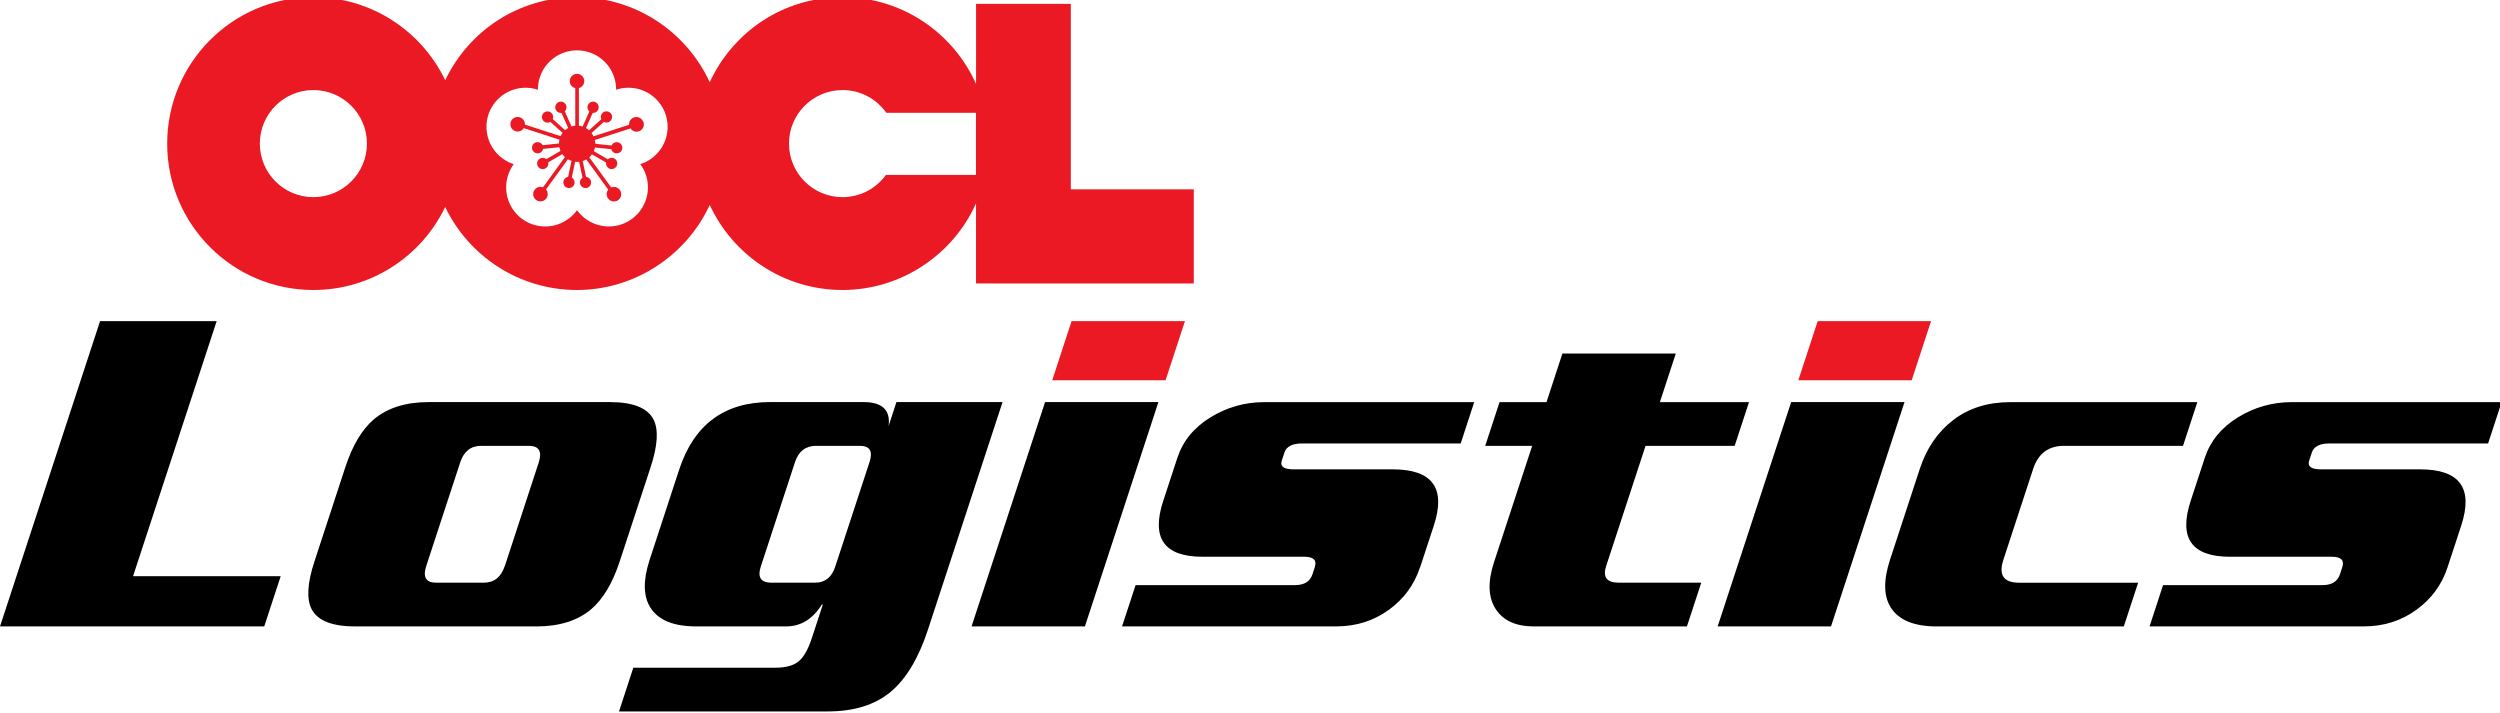
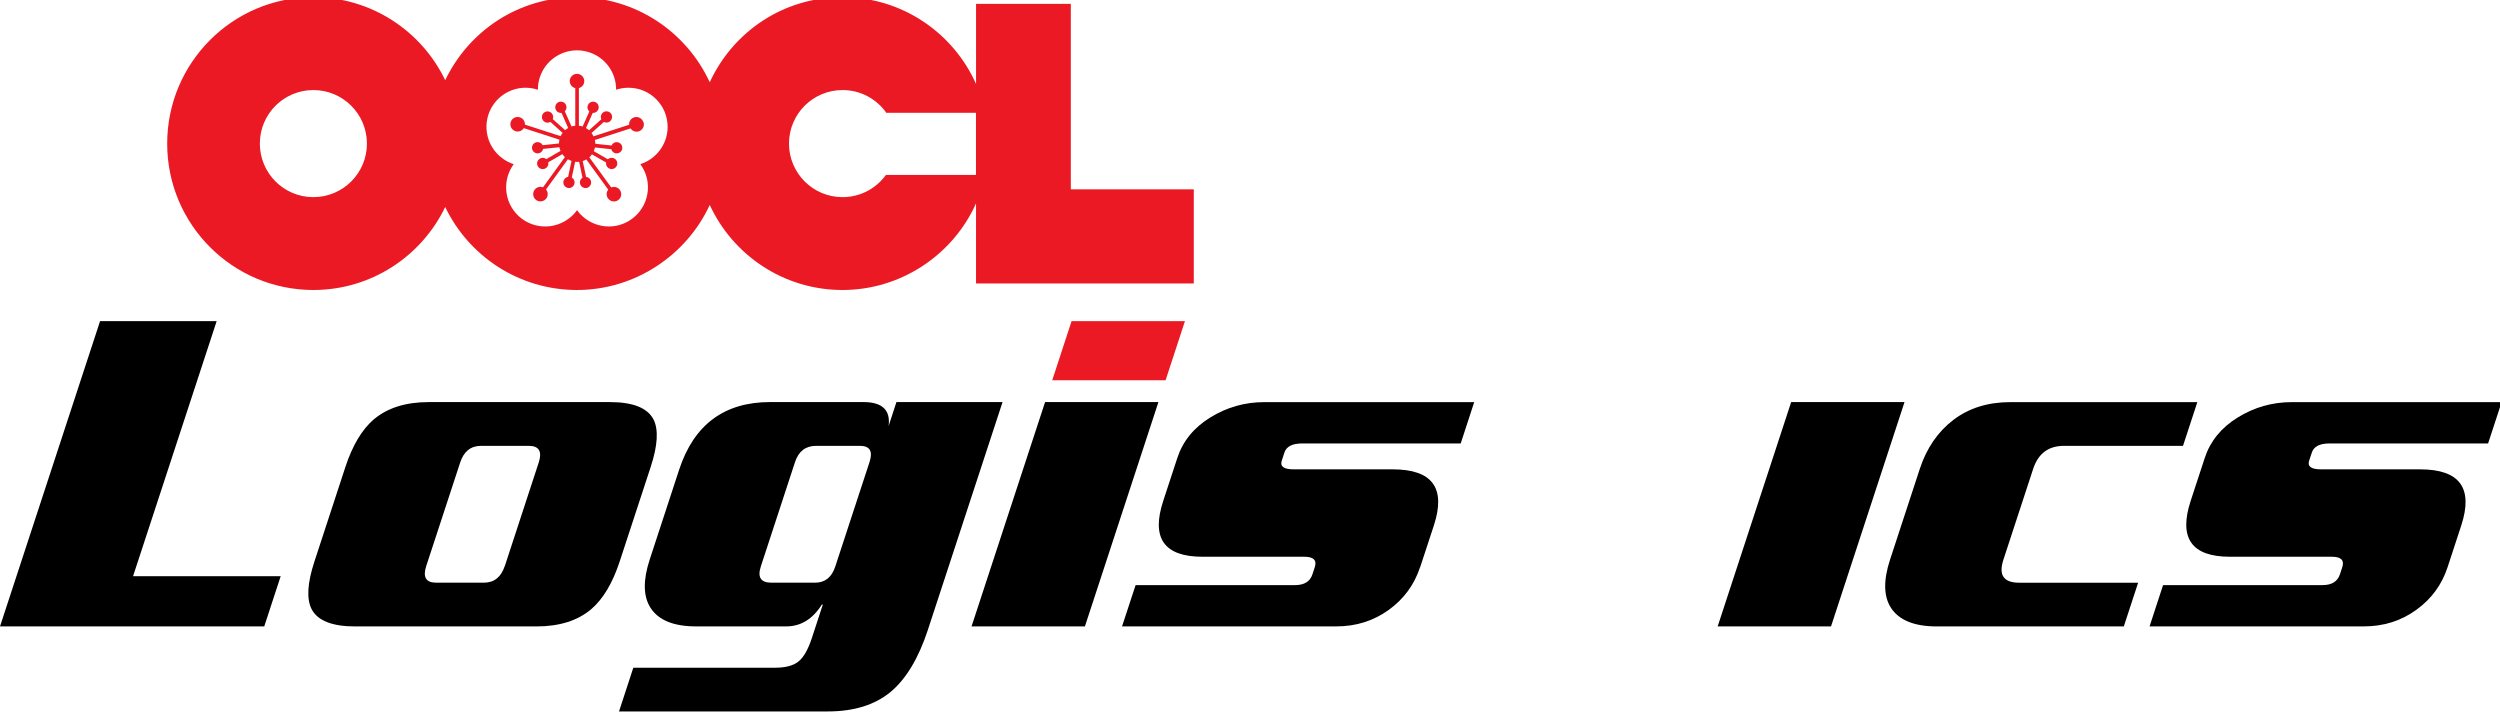
<svg xmlns="http://www.w3.org/2000/svg" width="750" height="214" preserveAspectRatio="xMinYMin meet" viewBox="0 0 752 214" version="1.0" fill-rule="evenodd">
  <title>...</title>
  <desc>...</desc>
  <g id="group" transform="scale(1,-1) translate(0,-214)" clip="0 0 752 214">
    <g transform="">
      <g transform=" matrix(1,0,0,-1,0,214.85)">
        <g transform="">
          <g transform="">
            <path d="M 322.1 57.81 L 322.1 2.01 L 293.6 2.01 L 293.6 26.11 C 286.74 10.72 271.34 0 253.43 0 C 235.52 0 220.46 10.48 213.49 25.59 C 206.53 10.49 191.27 0 173.56 0 C 155.85 0 141.01 10.2 133.92 24.97 C 126.82 10.2 111.73 0 94.26 0 C 69.98 0 50.29 19.73 50.29 44.05 C 50.29 68.37 69.98 88.08 94.26 88.08 C 111.73 88.08 126.81 77.89 133.92 63.12 C 141.01 77.9 156.1 88.08 173.56 88.08 C 191.02 88.08 206.53 77.61 213.49 62.49 C 220.46 77.6 235.72 88.08 253.43 88.08 C 271.14 88.08 286.73 77.39 293.59 62.03 L 293.59 86.11 L 359.09 86.11 L 359.09 57.81 L 322.1 57.81 Z M 94.26 60.15 C 85.36 60.15 78.16 52.94 78.16 44.04 C 78.16 35.14 85.37 27.94 94.26 27.94 C 103.15 27.94 110.37 35.14 110.37 44.04 C 110.37 52.94 103.16 60.15 94.26 60.15 Z M 192.6 50.22 C 193.33 51.22 193.92 52.33 194.33 53.56 C 196.33 59.73 192.96 66.38 186.77 68.4 C 181.78 70.01 176.48 68.11 173.57 64.07 C 172.86 65.06 171.97 65.98 170.92 66.72 C 165.67 70.55 158.31 69.39 154.49 64.13 C 151.41 59.88 151.58 54.24 154.53 50.23 C 153.36 49.85 152.22 49.3 151.18 48.52 C 145.92 44.71 144.75 37.35 148.57 32.09 C 151.66 27.85 157.06 26.25 161.8 27.85 C 161.79 26.61 161.97 25.36 162.38 24.11 C 164.39 17.94 171.02 14.56 177.21 16.57 C 182.21 18.19 185.37 22.84 185.33 27.84 C 186.51 27.44 187.75 27.24 189.06 27.24 C 195.56 27.24 200.82 32.5 200.82 39 C 200.82 44.26 197.37 48.71 192.62 50.22 Z M 293.57 53.48 L 266.48 53.48 C 263.55 57.52 258.81 60.15 253.43 60.15 C 244.54 60.15 237.33 52.94 237.33 44.04 C 237.33 35.14 244.54 27.94 253.43 27.94 C 258.88 27.94 263.69 30.64 266.61 34.79 L 293.57 34.79 L 293.57 53.48 Z " style="stroke: none; stroke-linecap: butt; stroke-width: 1; fill: rgb(92%,10%,14%); fill-rule: evenodd;" />
          </g>
          <g transform="">
            <path d="M 193.5 37.55 C 193.12 36.41 191.89 35.78 190.75 36.15 C 189.77 36.46 189.17 37.41 189.23 38.38 L 178.51 41.86 C 178.36 41.5 178.16 41.17 177.93 40.86 L 181.64 37.52 C 182.03 37.72 182.49 37.78 182.94 37.64 C 183.83 37.35 184.32 36.39 184.04 35.5 C 183.75 34.62 182.8 34.13 181.91 34.42 C 181.02 34.7 180.53 35.66 180.82 36.55 C 180.84 36.6 180.86 36.66 180.89 36.72 L 177.2 40.03 C 176.91 39.79 176.6 39.56 176.26 39.37 L 178.3 34.8 C 178.73 34.83 179.18 34.7 179.53 34.38 C 180.22 33.75 180.29 32.68 179.65 31.98 C 179.03 31.29 177.96 31.24 177.27 31.86 C 176.58 32.49 176.52 33.56 177.14 34.24 C 177.19 34.29 177.23 34.34 177.27 34.37 L 175.25 38.91 C 174.88 38.79 174.52 38.71 174.13 38.67 L 174.13 27.35 C 175.06 27.1 175.75 26.25 175.75 25.25 C 175.75 24.04 174.77 23.06 173.56 23.06 C 172.35 23.06 171.38 24.04 171.38 25.25 C 171.38 26.26 172.08 27.13 173.04 27.36 L 173.04 38.67 C 172.65 38.71 172.28 38.77 171.92 38.89 L 169.89 34.32 C 170.2 34.02 170.4 33.59 170.4 33.12 C 170.4 32.19 169.64 31.42 168.71 31.42 C 167.78 31.42 167.02 32.18 167.02 33.12 C 167.02 34.06 167.78 34.82 168.71 34.82 C 168.77 34.82 168.83 34.82 168.9 34.81 L 170.91 39.35 C 170.58 39.54 170.27 39.76 169.98 40 L 166.27 36.67 C 166.44 36.26 166.44 35.79 166.24 35.36 C 165.86 34.51 164.86 34.12 164.01 34.51 C 163.16 34.88 162.78 35.89 163.15 36.74 C 163.53 37.59 164.53 37.98 165.38 37.6 C 165.44 37.57 165.5 37.55 165.55 37.51 L 169.23 40.82 C 169 41.12 168.79 41.45 168.63 41.81 L 157.89 38.33 C 157.94 37.36 157.35 36.45 156.38 36.14 C 155.23 35.77 154 36.4 153.63 37.54 C 153.25 38.7 153.88 39.93 155.04 40.31 C 156.01 40.62 157.04 40.22 157.57 39.39 L 168.28 42.87 C 168.19 43.23 168.15 43.62 168.15 44 L 163.22 44.53 C 163.03 44.14 162.68 43.81 162.23 43.69 C 161.34 43.39 160.39 43.88 160.1 44.77 C 159.82 45.65 160.3 46.61 161.19 46.9 C 162.08 47.2 163.03 46.7 163.32 45.81 C 163.34 45.77 163.36 45.69 163.37 45.64 L 168.25 45.13 C 168.33 45.52 168.45 45.88 168.6 46.24 L 164.33 48.72 C 163.98 48.43 163.54 48.29 163.07 48.34 C 162.15 48.44 161.47 49.28 161.57 50.21 C 161.67 51.13 162.5 51.81 163.43 51.71 C 164.35 51.61 165.04 50.79 164.94 49.84 C 164.94 49.79 164.93 49.71 164.92 49.67 L 169.15 47.22 C 169.38 47.54 169.64 47.83 169.93 48.1 L 163.34 57.19 C 162.44 56.85 161.38 57.13 160.8 57.96 C 160.1 58.94 160.3 60.31 161.28 61.01 C 162.25 61.72 163.63 61.5 164.35 60.52 C 164.95 59.7 164.87 58.59 164.24 57.84 L 170.83 48.76 C 171.17 48.96 171.52 49.13 171.91 49.25 L 170.89 54.05 C 170.45 54.11 170.05 54.34 169.78 54.73 C 169.23 55.48 169.39 56.55 170.15 57.09 C 170.91 57.64 171.96 57.47 172.51 56.73 C 173.06 55.97 172.89 54.91 172.14 54.36 C 172.1 54.32 172.03 54.29 171.99 54.26 L 173 49.51 C 173.2 49.53 173.41 49.55 173.62 49.55 C 173.83 49.55 174 49.54 174.2 49.51 L 175.22 54.3 C 174.84 54.53 174.57 54.92 174.47 55.37 C 174.27 56.28 174.86 57.18 175.77 57.38 C 176.68 57.58 177.58 57.01 177.77 56.09 C 177.97 55.18 177.39 54.27 176.47 54.09 C 176.41 54.07 176.35 54.06 176.29 54.06 L 175.28 49.3 C 175.65 49.18 176.02 49.01 176.36 48.8 L 182.95 57.89 C 182.36 58.64 182.3 59.72 182.9 60.54 C 183.61 61.52 184.97 61.74 185.96 61.03 C 186.94 60.33 187.15 58.96 186.45 57.98 C 185.85 57.15 184.76 56.87 183.86 57.23 L 177.27 48.16 C 177.56 47.9 177.83 47.6 178.05 47.28 L 182.32 49.73 C 182.25 50.17 182.34 50.63 182.62 51.01 C 183.16 51.77 184.22 51.93 184.98 51.38 C 185.74 50.83 185.9 49.78 185.35 49.01 C 184.8 48.27 183.74 48.1 182.99 48.65 C 182.95 48.69 182.89 48.72 182.85 48.77 L 178.61 46.32 C 178.76 45.96 178.89 45.6 178.96 45.21 L 183.88 45.73 C 183.98 46.15 184.25 46.53 184.66 46.76 C 185.47 47.23 186.51 46.95 186.97 46.14 C 187.43 45.33 187.16 44.3 186.35 43.84 C 185.54 43.37 184.51 43.65 184.05 44.45 C 184.01 44.51 183.98 44.57 183.96 44.62 L 179.07 44.1 C 179.07 43.71 179.03 43.33 178.94 42.95 L 189.67 39.47 C 190.19 40.28 191.22 40.66 192.17 40.35 C 193.32 39.97 193.95 38.74 193.57 37.58 Z " style="stroke: none; stroke-linecap: butt; stroke-width: 1; fill: rgb(92%,10%,14%); fill-rule: evenodd;" />
          </g>
        </g>
        <g transform="">
          <g transform="">
            <path d="M 79.48 189.28 L 0 189.28 L 30.1 97.45 L 65.17 97.45 L 40.02 174.18 L 84.43 174.18 L 79.48 189.28 Z " style="stroke: none; stroke-linecap: butt; stroke-width: 1; fill: rgb(0%,0%,0%); fill-rule: evenodd;" />
          </g>
          <g transform="">
            <path d="M 186.4 169.75 C 184.26 176.26 181.4 181.05 177.82 184.11 C 173.72 187.56 168.24 189.28 161.35 189.28 L 106.83 189.28 C 99.94 189.28 95.58 187.56 93.75 184.11 C 92.17 181.05 92.44 176.26 94.58 169.75 L 103.89 141.33 C 106.03 134.82 108.88 130.04 112.47 126.97 C 116.57 123.53 122.06 121.8 128.95 121.8 L 183.47 121.8 C 190.36 121.8 194.71 123.52 196.55 126.97 C 198.13 130.03 197.86 134.82 195.72 141.33 L 186.4 169.75 Z M 151.86 171.09 L 162.04 140 C 163.14 136.64 162.14 134.96 159.05 134.96 L 144.7 134.96 C 141.6 134.96 139.5 136.64 138.41 140 L 128.22 171.09 C 127.12 174.44 128.11 176.12 131.2 176.12 L 145.55 176.12 C 148.64 176.12 150.74 174.44 151.84 171.09 Z " style="stroke: none; stroke-linecap: butt; stroke-width: 1; fill: rgb(0%,0%,0%); fill-rule: evenodd;" />
          </g>
          <g transform="">
            <path d="M 279.16 190.16 C 276.31 198.86 272.52 205.16 267.82 209.04 C 263.1 212.91 256.83 214.85 248.99 214.85 L 186.2 214.85 L 190.5 201.7 L 233.15 201.7 C 236.28 201.7 238.63 201.08 240.18 199.83 C 241.73 198.58 243.07 196.23 244.21 192.77 L 247.51 182.69 L 247.22 182.69 C 244.46 187.07 240.88 189.27 236.51 189.27 L 209.39 189.27 C 202.63 189.27 198.06 187.4 195.67 183.67 C 193.47 180.23 193.39 175.39 195.43 169.17 L 204.27 142.18 C 208.72 128.59 217.85 121.79 231.67 121.79 L 259.73 121.79 C 265.39 121.79 267.91 124.2 267.29 129.01 L 269.65 121.79 L 301.57 121.79 L 279.16 190.14 Z M 251.26 171.23 L 261.55 139.85 C 262.62 136.59 261.66 134.96 258.67 134.96 L 245.5 134.96 C 242.33 134.96 240.21 136.59 239.14 139.85 L 228.86 171.23 C 227.79 174.5 228.84 176.12 232.02 176.12 L 245.18 176.12 C 248.17 176.12 250.2 174.5 251.26 171.23 Z " style="stroke: none; stroke-linecap: butt; stroke-width: 1; fill: rgb(0%,0%,0%); fill-rule: evenodd;" />
          </g>
          <polygon points="350.61 115.23, 316.51 115.23, 322.33 97.45, 356.43 97.45, 350.61 115.23" style="stroke: none; stroke-linecap: butt; stroke-width: 1; fill: rgb(92%,10%,14%); fill-rule: evenodd;" />
          <polygon points="326.34 189.28, 292.24 189.28, 314.36 121.8, 348.45 121.8, 326.34 189.28" style="stroke: none; stroke-linecap: butt; stroke-width: 1; fill: rgb(0%,0%,0%); fill-rule: evenodd;" />
          <g transform="">
            <path d="M 427.13 171.52 C 425.41 176.77 422.26 181.04 417.7 184.33 C 413.12 187.62 407.88 189.27 401.94 189.27 L 337.51 189.27 L 341.59 176.85 L 389.57 176.85 C 392.33 176.85 394.08 175.76 394.79 173.58 L 395.49 171.45 C 396.17 169.37 395.13 168.32 392.36 168.32 L 361.72 168.32 C 350.16 168.32 346.22 162.72 349.9 151.52 L 354.14 138.6 C 355.8 133.53 359.11 129.46 364.09 126.4 C 369.06 123.34 374.47 121.81 380.31 121.81 L 443.44 121.81 L 439.38 134.24 L 391.69 134.24 C 388.73 134.24 386.95 135.15 386.35 136.98 L 385.55 139.43 C 384.98 141.16 386.17 142.03 389.14 142.03 L 418.93 142.03 C 430.87 142.03 435 147.66 431.3 158.93 L 427.16 171.53 Z " style="stroke: none; stroke-linecap: butt; stroke-width: 1; fill: rgb(0%,0%,0%); fill-rule: evenodd;" />
          </g>
          <g transform="">
-             <path d="M 507.43 189.28 L 461.46 189.28 C 456 189.28 452.15 187.54 449.89 184.03 C 447.64 180.54 447.47 175.87 449.38 170.02 L 460.88 134.96 L 446.75 134.96 L 451.06 121.81 L 465.19 121.81 L 469.97 107.19 L 504.08 107.19 L 499.29 121.81 L 526.1 121.81 L 521.79 134.96 L 494.98 134.96 L 483.14 171.09 C 482.04 174.44 483.3 176.12 486.91 176.12 L 511.74 176.12 L 507.43 189.27 Z " style="stroke: none; stroke-linecap: butt; stroke-width: 1; fill: rgb(0%,0%,0%); fill-rule: evenodd;" />
-           </g>
-           <polygon points="575.04 115.23, 540.94 115.23, 546.76 97.45, 580.86 97.45, 575.04 115.23" style="stroke: none; stroke-linecap: butt; stroke-width: 1; fill: rgb(92%,10%,14%); fill-rule: evenodd;" />
+             </g>
          <polygon points="550.77 189.28, 516.67 189.28, 538.78 121.8, 572.88 121.8, 550.77 189.28" style="stroke: none; stroke-linecap: butt; stroke-width: 1; fill: rgb(0%,0%,0%); fill-rule: evenodd;" />
          <g transform="">
            <path d="M 638.85 189.28 L 582.61 189.28 C 575.82 189.28 571.22 187.41 568.8 183.68 C 566.58 180.24 566.49 175.4 568.53 169.18 L 577.47 141.9 C 579.51 135.68 582.86 130.78 587.53 127.19 C 592.2 123.61 597.93 121.81 604.72 121.81 L 660.96 121.81 L 656.65 134.96 L 620.85 134.96 C 616.18 134.96 613.1 137.26 611.58 141.87 L 602.62 169.22 C 601.12 173.82 602.68 176.13 607.35 176.13 L 643.15 176.13 L 638.84 189.28 Z " style="stroke: none; stroke-linecap: butt; stroke-width: 1; fill: rgb(0%,0%,0%); fill-rule: evenodd;" />
          </g>
          <g transform="">
            <path d="M 736.21 171.52 C 734.49 176.77 731.35 181.04 726.77 184.33 C 722.19 187.62 716.96 189.27 711.02 189.27 L 646.59 189.27 L 650.65 176.85 L 698.63 176.85 C 701.4 176.85 703.15 175.76 703.86 173.58 L 704.56 171.45 C 705.23 169.37 704.2 168.32 701.43 168.32 L 670.78 168.32 C 659.22 168.32 655.29 162.72 658.95 151.52 L 663.19 138.6 C 664.85 133.53 668.17 129.46 673.15 126.4 C 678.12 123.34 683.53 121.81 689.36 121.81 L 752.49 121.81 L 748.42 134.24 L 700.73 134.24 C 697.77 134.24 695.99 135.15 695.4 136.98 L 694.59 139.43 C 694.02 141.16 695.22 142.03 698.18 142.03 L 727.97 142.03 C 739.9 142.03 744.02 147.66 740.34 158.93 L 736.21 171.53 Z " style="stroke: none; stroke-linecap: butt; stroke-width: 1; fill: rgb(0%,0%,0%); fill-rule: evenodd;" />
          </g>
        </g>
      </g>
    </g>
  </g>
</svg>